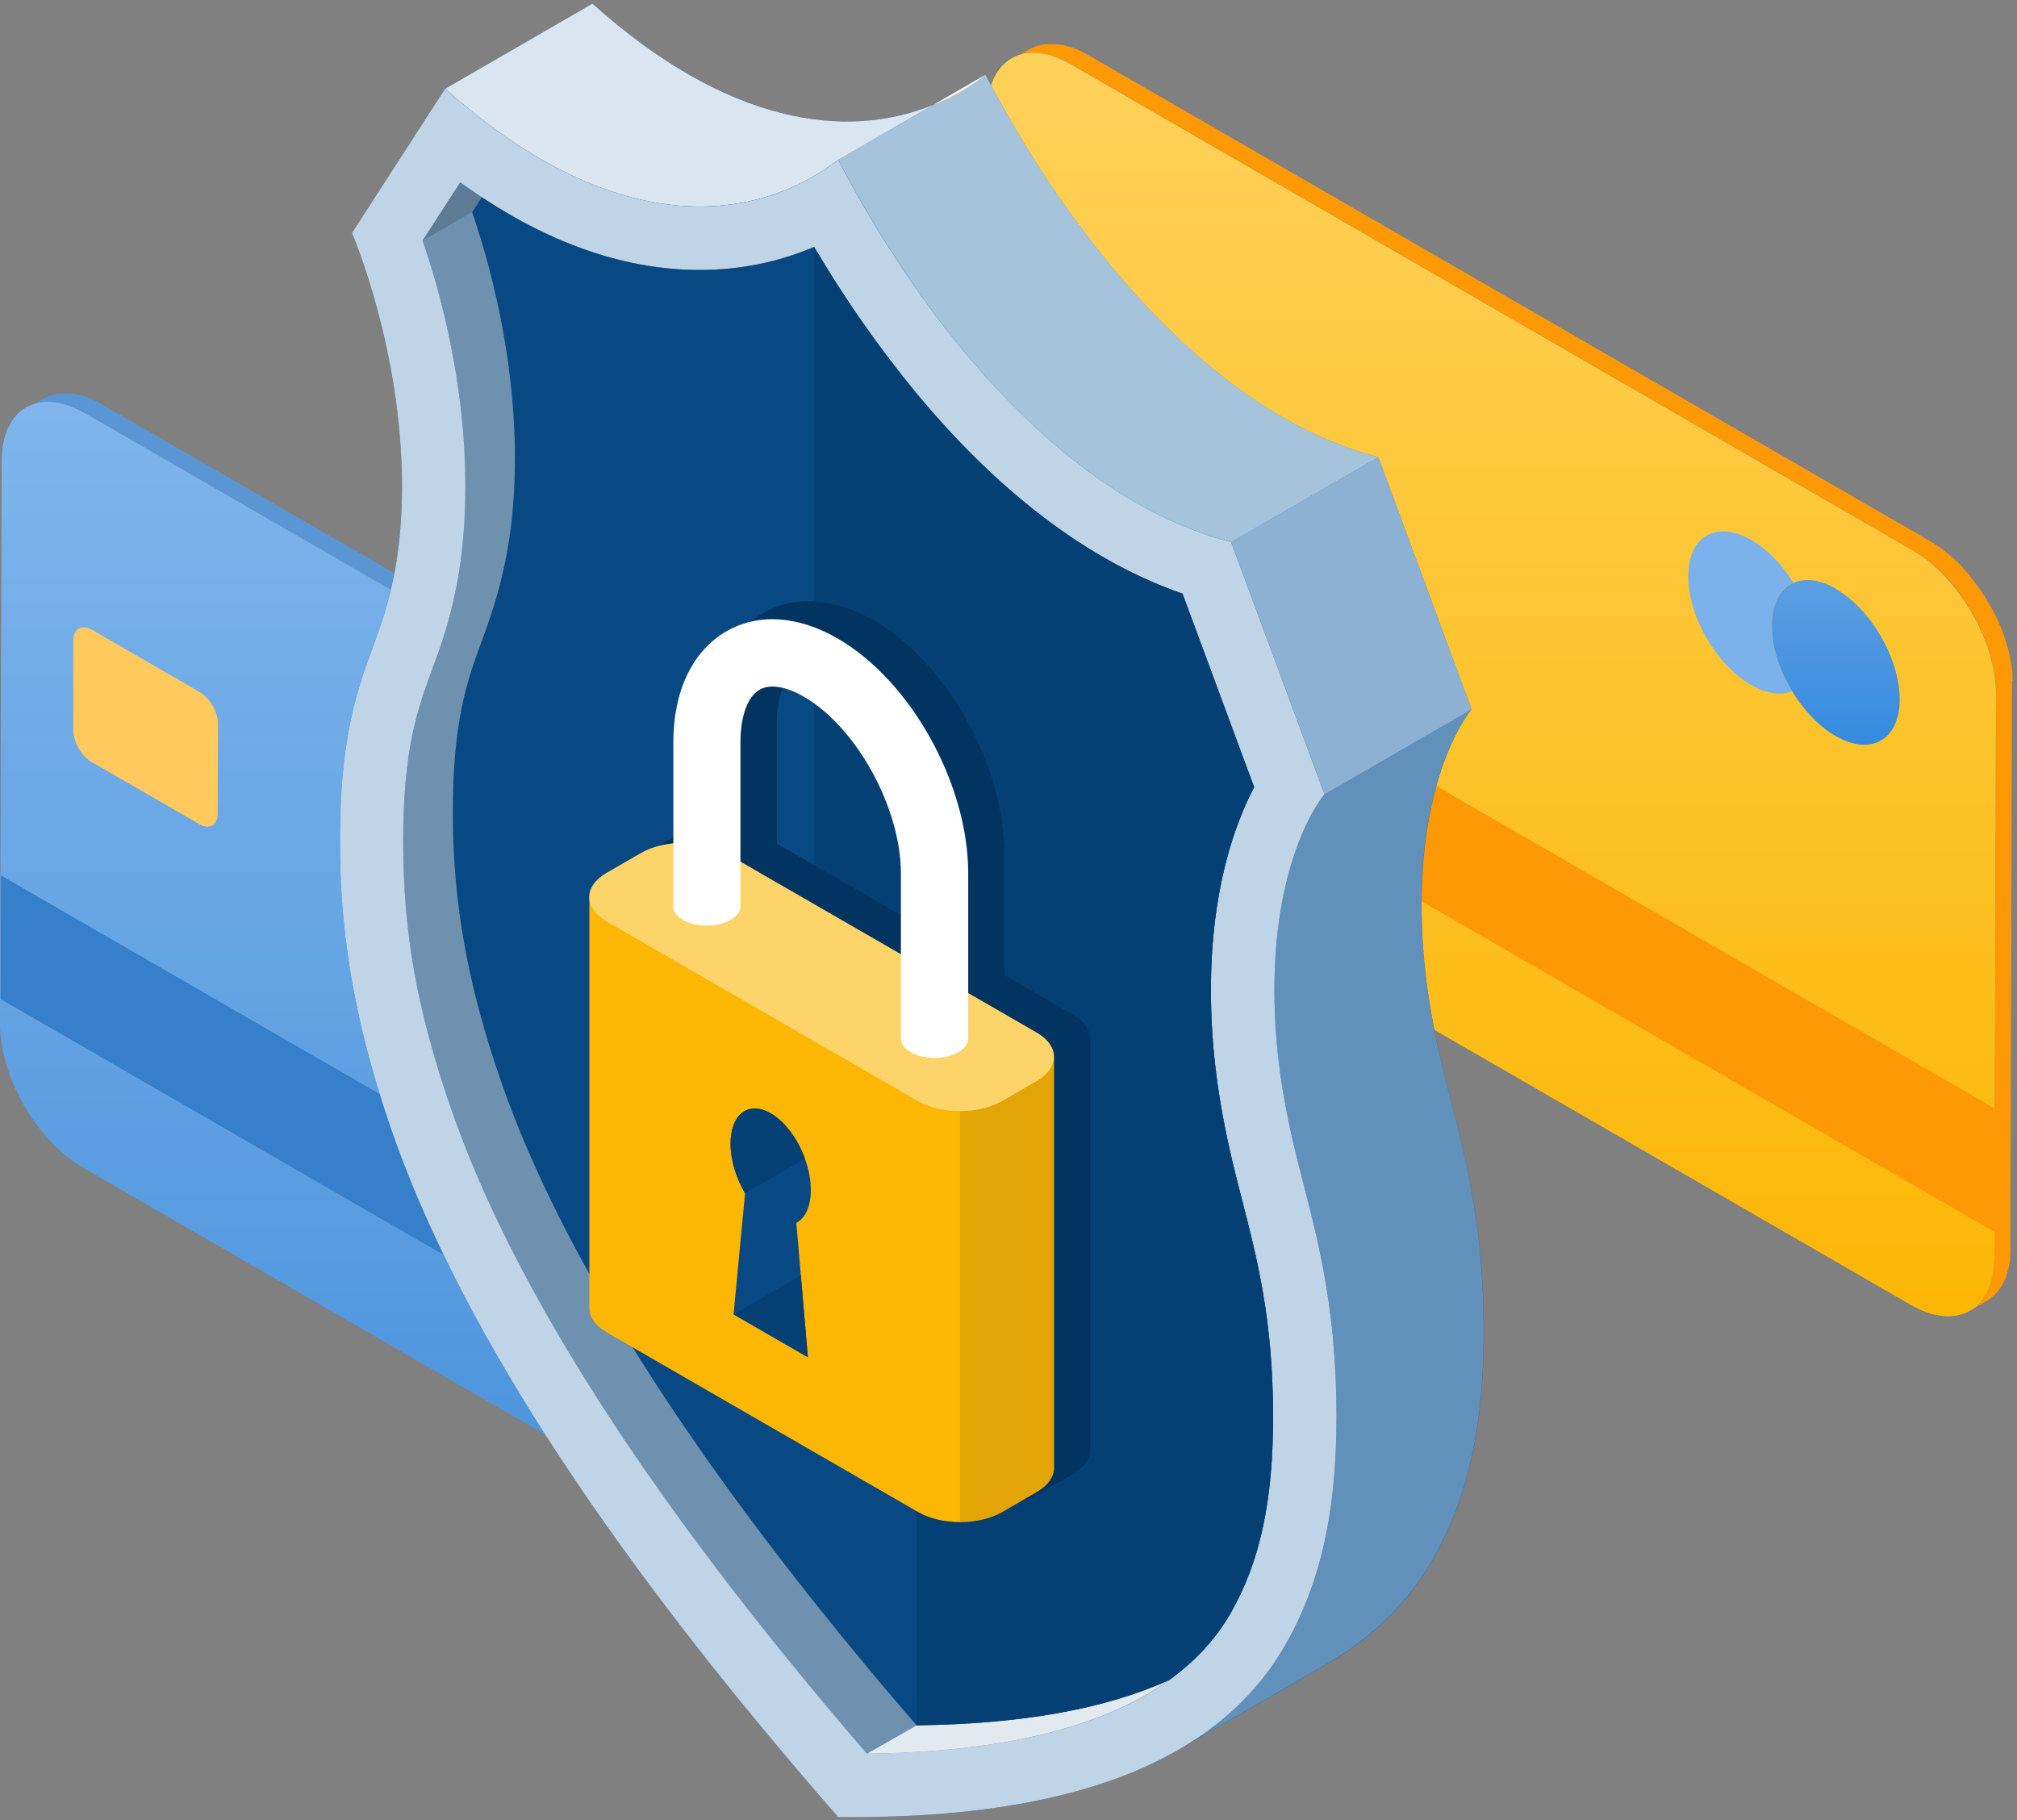
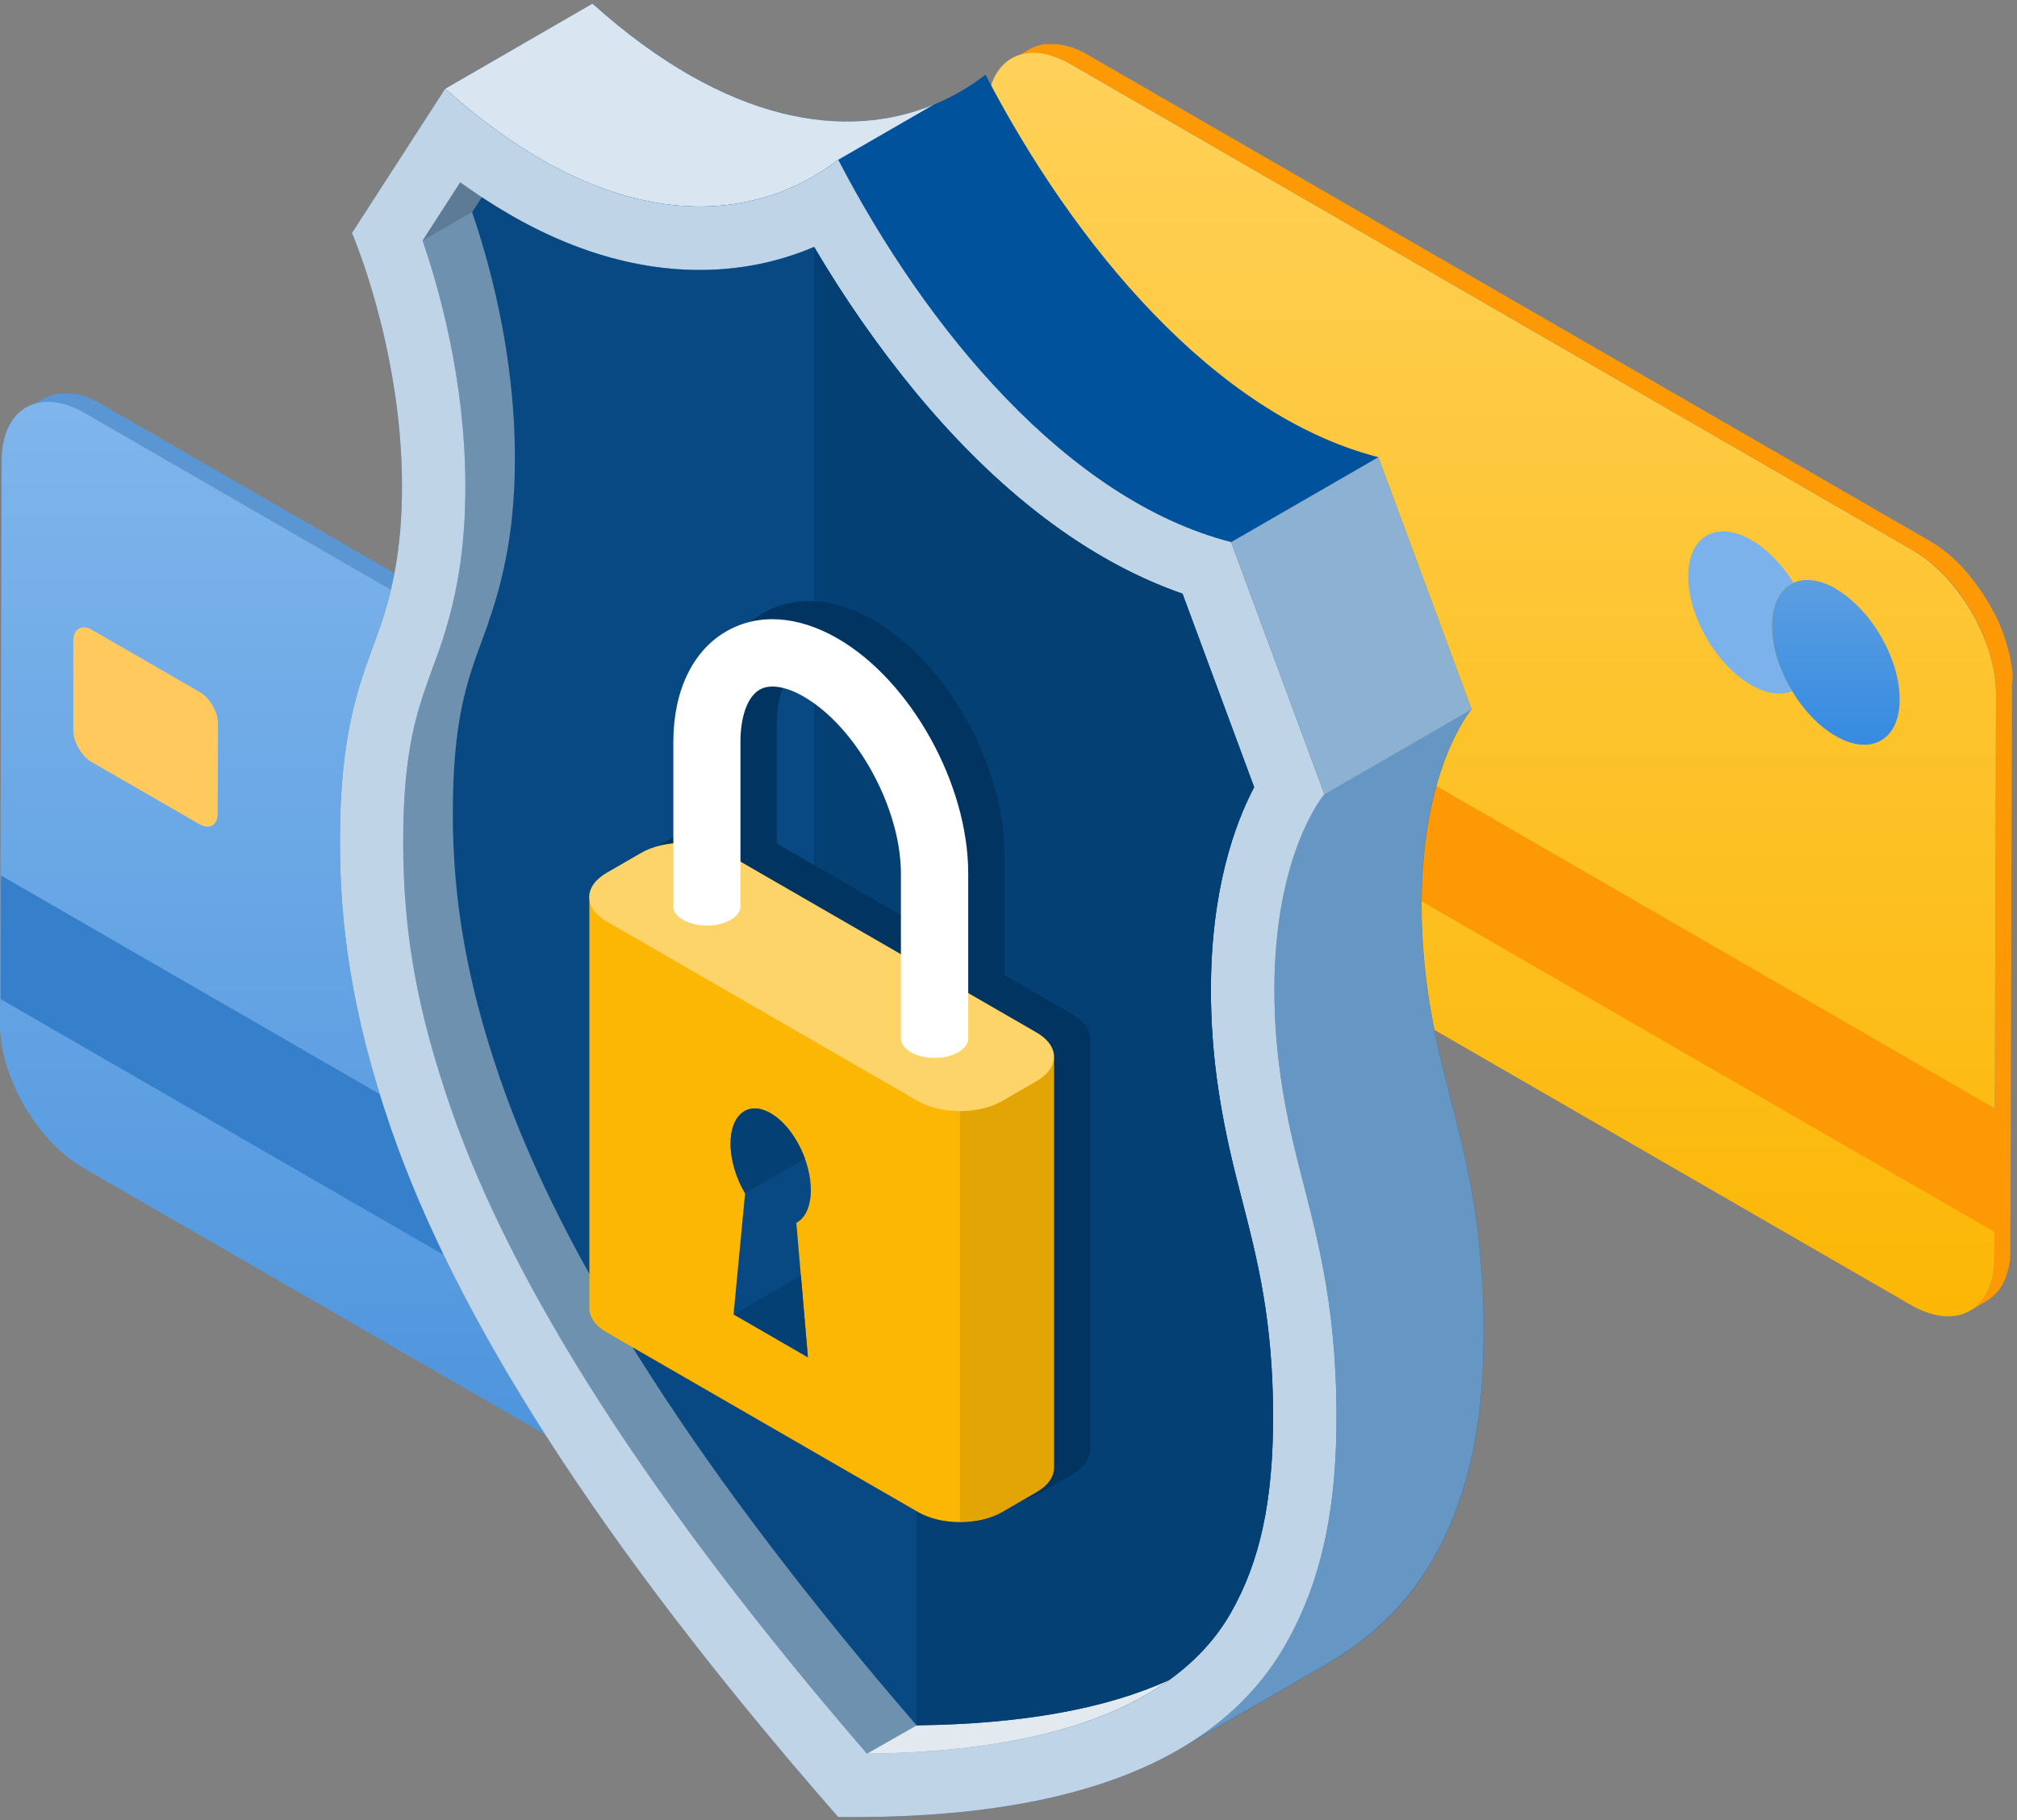
<svg xmlns="http://www.w3.org/2000/svg" width="277" height="250" viewBox="0 0 277 250" fill="none">
  <rect x="0" y="0" width="277" height="250" fill="#808080" stroke="none" />
  <path d="M276.407 93.541C276.407 93.358 276.407 93.174 276.384 92.991C276.384 92.9 276.384 92.831 276.384 92.74C276.384 92.694 276.384 92.671 276.384 92.625C276.384 92.556 276.384 92.488 276.384 92.442C276.384 92.259 276.339 92.076 276.316 91.87C276.316 91.687 276.27 91.481 276.224 91.297C276.201 91.114 276.155 90.931 276.133 90.748C276.087 90.542 276.064 90.359 276.018 90.153C276.018 90.084 275.995 90.016 275.972 89.947C275.972 89.901 275.972 89.856 275.949 89.833C275.949 89.741 275.904 89.65 275.881 89.558C275.835 89.352 275.789 89.146 275.721 88.94C275.675 88.803 275.629 88.642 275.583 88.505C275.583 88.482 275.583 88.459 275.56 88.414C275.56 88.391 275.56 88.368 275.537 88.322C275.469 88.116 275.423 87.933 275.354 87.727C275.286 87.521 275.217 87.338 275.148 87.132C275.148 87.086 275.125 87.063 275.103 87.017C275.103 86.995 275.103 86.949 275.08 86.926C275.034 86.811 274.988 86.674 274.942 86.56C274.874 86.376 274.805 86.193 274.713 86.01C274.668 85.873 274.599 85.736 274.553 85.621C274.553 85.598 274.553 85.575 274.53 85.552C274.53 85.53 274.53 85.507 274.485 85.461C274.393 85.278 274.324 85.095 274.233 84.912C274.141 84.706 274.05 84.5 273.935 84.317C273.935 84.294 273.912 84.248 273.89 84.225C273.89 84.179 273.844 84.156 273.821 84.111C273.729 83.95 273.661 83.79 273.569 83.63C273.455 83.424 273.363 83.241 273.249 83.058C273.18 82.966 273.134 82.852 273.066 82.76C273.066 82.714 273.02 82.691 272.997 82.646C272.905 82.485 272.791 82.325 272.699 82.165C272.539 81.913 272.402 81.661 272.219 81.41C272.196 81.364 272.173 81.318 272.15 81.295C271.921 80.975 271.692 80.632 271.463 80.334C271.463 80.334 271.44 80.288 271.418 80.265C271.257 80.036 271.074 79.808 270.914 79.602C270.777 79.418 270.639 79.258 270.502 79.075C270.365 78.892 270.205 78.732 270.067 78.549C269.93 78.388 269.77 78.228 269.609 78.045C269.609 78.022 269.564 77.999 269.541 77.976C269.518 77.954 269.495 77.931 269.472 77.885C269.358 77.77 269.266 77.656 269.152 77.541C268.991 77.381 268.831 77.221 268.671 77.061C268.625 77.015 268.579 76.969 268.511 76.924C268.465 76.878 268.442 76.855 268.396 76.809C268.305 76.74 268.236 76.649 268.144 76.58C267.984 76.42 267.801 76.283 267.641 76.145C267.572 76.077 267.481 76.031 267.412 75.962C267.366 75.939 267.343 75.894 267.298 75.871C267.252 75.825 267.183 75.779 267.137 75.733C266.977 75.596 266.794 75.481 266.634 75.344C266.519 75.253 266.382 75.161 266.268 75.092C266.268 75.092 266.222 75.07 266.199 75.047C266.199 75.047 266.153 75.024 266.13 75.001C265.97 74.886 265.81 74.772 265.65 74.68C265.489 74.589 265.329 74.474 265.169 74.383C265.123 74.383 265.1 74.337 265.055 74.314L149.422 7.548C149.307 7.48 149.17 7.411 149.055 7.342C148.895 7.251 148.735 7.182 148.575 7.091C148.483 7.045 148.369 6.999 148.277 6.953C148.254 6.953 148.231 6.93 148.208 6.907C148.186 6.907 148.14 6.885 148.117 6.862C147.957 6.793 147.819 6.724 147.659 6.679C147.499 6.61 147.362 6.564 147.201 6.495C147.178 6.495 147.156 6.495 147.133 6.473C147.11 6.473 147.087 6.473 147.064 6.473C146.972 6.427 146.858 6.404 146.744 6.381C146.583 6.335 146.423 6.289 146.263 6.244C146.194 6.244 146.103 6.221 146.034 6.198C146.011 6.198 145.965 6.198 145.942 6.198C145.897 6.198 145.851 6.175 145.805 6.175C145.645 6.152 145.462 6.106 145.302 6.083C145.21 6.083 145.096 6.083 145.004 6.061C144.958 6.061 144.935 6.061 144.89 6.061C144.867 6.061 144.821 6.061 144.798 6.061C144.615 6.061 144.432 6.061 144.249 6.061C144.18 6.061 144.089 6.061 144.02 6.061C143.951 6.061 143.905 6.061 143.837 6.061C143.768 6.061 143.722 6.061 143.654 6.061C143.425 6.061 143.219 6.106 142.99 6.152C142.944 6.152 142.898 6.175 142.853 6.198C142.624 6.244 142.418 6.312 142.212 6.381C142.212 6.381 142.189 6.381 142.166 6.404C141.868 6.518 141.571 6.656 141.296 6.816L139.007 8.143C139.282 7.983 139.58 7.846 139.877 7.731C140.106 7.64 140.335 7.594 140.564 7.525C140.61 7.525 140.655 7.503 140.701 7.48C140.976 7.434 141.273 7.388 141.548 7.365C141.617 7.365 141.662 7.365 141.731 7.365C142.006 7.365 142.303 7.365 142.601 7.365C142.624 7.365 142.669 7.365 142.715 7.365C143.036 7.388 143.333 7.434 143.654 7.503C143.677 7.503 143.722 7.503 143.745 7.503C144.066 7.571 144.409 7.663 144.752 7.777C144.752 7.777 144.798 7.777 144.821 7.777C145.187 7.892 145.53 8.052 145.92 8.212C145.942 8.212 145.965 8.235 145.988 8.258C146.355 8.441 146.744 8.624 147.133 8.853L262.766 75.619C263.155 75.848 263.544 76.077 263.91 76.351C263.91 76.351 263.956 76.374 263.979 76.397C264.322 76.649 264.688 76.901 265.032 77.175C265.077 77.198 265.1 77.244 265.146 77.267C265.467 77.541 265.81 77.816 266.13 78.114C266.176 78.159 266.199 78.182 266.245 78.228C266.565 78.526 266.886 78.846 267.206 79.189C267.229 79.212 267.252 79.235 267.275 79.258C267.595 79.602 267.938 79.968 268.236 80.357C268.556 80.746 268.877 81.135 269.175 81.547C269.175 81.547 269.175 81.57 269.197 81.593C269.472 81.959 269.724 82.325 269.953 82.691C270.113 82.943 270.273 83.195 270.41 83.447C270.525 83.653 270.662 83.859 270.799 84.065C270.868 84.156 270.914 84.271 270.96 84.362C271.166 84.706 271.349 85.072 271.532 85.438C271.532 85.484 271.578 85.507 271.601 85.552C271.83 85.987 272.036 86.445 272.219 86.88C272.219 86.903 272.219 86.926 272.241 86.949C272.425 87.384 272.608 87.818 272.768 88.276C272.768 88.299 272.768 88.345 272.791 88.368C272.951 88.826 273.111 89.283 273.249 89.741C273.249 89.764 273.249 89.787 273.272 89.833C273.409 90.267 273.523 90.702 273.615 91.137C273.615 91.183 273.615 91.229 273.638 91.252C273.729 91.71 273.821 92.144 273.912 92.602C273.981 93.06 274.027 93.495 274.073 93.953C274.073 93.998 274.073 94.021 274.073 94.067C274.118 94.502 274.118 94.96 274.118 95.395L273.89 172.666C273.89 173.101 273.889 173.513 273.821 173.925C273.821 173.971 273.821 173.994 273.821 174.04C273.775 174.406 273.729 174.772 273.661 175.115C273.661 175.161 273.661 175.207 273.638 175.253C273.569 175.573 273.477 175.894 273.386 176.214C273.386 176.26 273.34 176.328 273.34 176.374C273.249 176.649 273.134 176.924 273.02 177.198C273.02 177.221 272.997 177.267 272.974 177.29C272.837 177.587 272.676 177.862 272.516 178.114C272.516 178.137 272.47 178.182 272.448 178.205C272.31 178.411 272.15 178.617 272.013 178.8C271.944 178.869 271.898 178.938 271.83 178.984C271.692 179.121 271.555 179.258 271.395 179.396C271.326 179.441 271.28 179.51 271.212 179.556C271.006 179.716 270.777 179.876 270.548 180.014L272.814 178.686C273.043 178.549 273.272 178.388 273.478 178.228C273.546 178.182 273.592 178.114 273.661 178.068C273.821 177.931 273.958 177.793 274.095 177.656C274.164 177.587 274.21 177.519 274.279 177.473C274.439 177.29 274.576 177.084 274.713 176.878C274.713 176.855 274.759 176.809 274.782 176.786C274.942 176.534 275.08 176.283 275.217 176.008C275.217 176.008 275.217 176.008 275.217 175.985C275.217 175.962 275.24 175.916 275.263 175.894C275.331 175.71 275.423 175.55 275.492 175.367C275.515 175.276 275.56 175.184 275.583 175.092C275.583 175.047 275.629 174.978 275.629 174.932C275.629 174.887 275.675 174.841 275.675 174.772C275.721 174.589 275.789 174.383 275.835 174.177C275.835 174.108 275.858 174.04 275.881 173.971C275.881 173.925 275.881 173.879 275.904 173.834C275.904 173.765 275.927 173.696 275.949 173.628C275.972 173.445 276.018 173.261 276.041 173.078C276.041 172.987 276.041 172.872 276.064 172.758C276.064 172.712 276.064 172.689 276.064 172.643C276.064 172.598 276.064 172.552 276.064 172.506C276.064 172.323 276.087 172.14 276.087 171.957C276.087 171.774 276.087 171.591 276.087 171.407L276.316 94.113C276.316 93.953 276.316 93.769 276.316 93.586L276.407 93.541Z" fill="#FC9905" />
  <path d="M262.697 75.597C269.037 79.259 274.141 88.117 274.118 95.395L273.89 172.667C273.89 179.946 268.717 182.875 262.399 179.213L146.766 112.447C140.426 108.785 135.322 99.927 135.345 92.649L135.574 15.377C135.574 8.098 140.747 5.169 147.064 8.831L262.697 75.597Z" fill="url(#paint0_linear_1770_3251)" />
  <path d="M274.05 152.295L274.004 169.256L135.437 89.283L135.505 72.3L274.05 152.295Z" fill="#FC9905" />
  <path d="M162.765 47.077C164.162 47.878 165.283 49.824 165.283 51.426L165.237 63.786C165.237 65.388 164.093 66.029 162.72 65.228L147.933 56.69C146.537 55.889 145.416 53.944 145.416 52.342V39.982C145.462 38.38 146.583 37.739 147.979 38.54L162.765 47.077Z" fill="#FFC95E" />
  <path d="M240.541 74.177C242.761 75.459 244.776 77.588 246.309 80.037C244.478 80.838 243.334 82.875 243.311 85.896C243.311 88.826 244.386 92.099 246.103 94.937C244.592 95.555 242.624 95.303 240.472 94.067C235.689 91.298 231.821 84.615 231.844 79.121C231.844 73.628 235.758 71.408 240.541 74.177Z" fill="#7BB2EB" />
  <path d="M252.122 80.883C256.975 83.676 260.911 90.496 260.888 96.058C260.888 101.643 256.929 103.886 252.076 101.071C249.765 99.743 247.682 97.523 246.125 94.937C244.386 92.099 243.31 88.826 243.333 85.896C243.333 82.874 244.5 80.837 246.331 80.036C247.888 79.35 249.925 79.579 252.145 80.86L252.122 80.883Z" fill="url(#paint1_linear_1770_3251)" />
  <path d="M141.062 141.505C141.062 141.321 141.062 141.138 141.039 140.955C141.039 140.864 141.039 140.795 141.039 140.703C141.039 140.658 141.039 140.635 141.039 140.589C141.039 140.52 141.039 140.452 141.039 140.406C141.039 140.223 140.994 140.04 140.971 139.834C140.948 139.651 140.925 139.445 140.879 139.261C140.856 139.078 140.81 138.895 140.788 138.712C140.742 138.506 140.719 138.323 140.673 138.117C140.673 138.048 140.65 137.98 140.627 137.911C140.627 137.865 140.627 137.819 140.604 137.797C140.604 137.705 140.559 137.613 140.536 137.522C140.49 137.316 140.444 137.11 140.376 136.904C140.33 136.767 140.284 136.606 140.238 136.469C140.238 136.446 140.238 136.423 140.215 136.377C140.215 136.355 140.215 136.332 140.192 136.286C140.124 136.08 140.078 135.897 140.009 135.691C139.941 135.508 139.872 135.302 139.803 135.119C139.803 135.073 139.78 135.05 139.758 135.004C139.758 134.981 139.758 134.936 139.735 134.913C139.689 134.798 139.643 134.661 139.597 134.546C139.529 134.363 139.46 134.18 139.369 133.997C139.323 133.86 139.254 133.722 139.208 133.608C139.208 133.585 139.208 133.562 139.185 133.539C139.185 133.516 139.185 133.494 139.14 133.471C139.048 133.288 138.979 133.104 138.888 132.921C138.796 132.715 138.705 132.509 138.59 132.326C138.59 132.303 138.567 132.258 138.545 132.235C138.545 132.189 138.499 132.166 138.476 132.12C138.384 131.96 138.316 131.8 138.224 131.64C138.11 131.434 138.018 131.25 137.904 131.067C137.835 130.976 137.789 130.861 137.721 130.77C137.721 130.724 137.675 130.701 137.652 130.655C137.56 130.495 137.446 130.335 137.354 130.175C137.194 129.923 137.057 129.671 136.874 129.419C136.851 129.374 136.828 129.328 136.805 129.305C136.576 128.984 136.347 128.664 136.118 128.344C136.118 128.344 136.095 128.298 136.073 128.298C135.912 128.069 135.729 127.863 135.569 127.634C135.432 127.451 135.294 127.291 135.157 127.108C135.02 126.925 134.86 126.764 134.722 126.581C134.585 126.421 134.425 126.238 134.264 126.078C134.264 126.055 134.219 126.032 134.196 126.009C134.173 125.986 134.15 125.963 134.127 125.917C134.013 125.803 133.921 125.689 133.807 125.574C133.646 125.414 133.486 125.254 133.326 125.093C133.28 125.048 133.234 125.002 133.166 124.956C133.12 124.91 133.097 124.887 133.051 124.842C132.96 124.773 132.891 124.681 132.8 124.613C132.639 124.453 132.456 124.315 132.296 124.178C132.227 124.109 132.136 124.063 132.067 123.995C132.021 123.972 131.998 123.926 131.953 123.903C131.907 123.857 131.838 123.812 131.792 123.766C131.632 123.629 131.449 123.514 131.289 123.377C131.174 123.285 131.037 123.194 130.923 123.125C130.923 123.125 130.877 123.102 130.854 123.079C130.854 123.079 130.808 123.056 130.785 123.033C130.625 122.919 130.465 122.805 130.305 122.713C130.144 122.621 129.984 122.507 129.824 122.415C129.778 122.415 129.755 122.37 129.71 122.347L14.077 55.581C13.962 55.512 13.825 55.444 13.71 55.375C13.55 55.283 13.39 55.215 13.253 55.123C13.161 55.077 13.047 55.032 12.955 54.986C12.932 54.986 12.909 54.963 12.886 54.94C12.864 54.94 12.818 54.917 12.795 54.894C12.635 54.826 12.497 54.757 12.337 54.688C12.177 54.62 12.04 54.574 11.879 54.505C11.856 54.505 11.834 54.505 11.788 54.482C11.788 54.482 11.742 54.482 11.719 54.459C11.605 54.414 11.513 54.391 11.399 54.368C11.239 54.322 11.078 54.276 10.918 54.23C10.849 54.23 10.758 54.208 10.689 54.185C10.666 54.185 10.62 54.185 10.598 54.185C10.552 54.185 10.506 54.162 10.46 54.162C10.3 54.139 10.117 54.093 9.957 54.07C9.865 54.07 9.751 54.07 9.659 54.047C9.613 54.047 9.591 54.047 9.545 54.047C9.522 54.047 9.476 54.047 9.453 54.047C9.27 54.047 9.087 54.047 8.904 54.047C8.835 54.047 8.744 54.047 8.675 54.047C8.606 54.047 8.56 54.047 8.492 54.047C8.423 54.047 8.377 54.047 8.309 54.047C8.08 54.047 7.874 54.093 7.645 54.139C7.599 54.139 7.553 54.162 7.508 54.185C7.279 54.23 7.073 54.299 6.867 54.368C6.867 54.368 6.844 54.368 6.821 54.368C6.523 54.482 6.226 54.62 5.951 54.78L3.662 56.107C3.937 55.947 4.235 55.81 4.532 55.695C4.761 55.604 4.99 55.558 5.219 55.489C5.265 55.489 5.31 55.467 5.356 55.444C5.631 55.398 5.928 55.352 6.203 55.329C6.272 55.329 6.317 55.329 6.386 55.329C6.661 55.329 6.958 55.329 7.256 55.329C7.279 55.329 7.325 55.329 7.37 55.329C7.691 55.352 7.988 55.398 8.332 55.467C8.354 55.467 8.4 55.467 8.423 55.467C8.744 55.535 9.087 55.627 9.43 55.741C9.43 55.741 9.476 55.741 9.499 55.741C9.865 55.856 10.208 56.016 10.598 56.176C10.62 56.176 10.643 56.199 10.666 56.222C11.033 56.405 11.422 56.588 11.811 56.817L127.444 123.583C127.833 123.812 128.222 124.041 128.588 124.315C128.588 124.315 128.634 124.338 128.657 124.361C129 124.613 129.366 124.865 129.687 125.139C129.732 125.162 129.755 125.208 129.801 125.231C130.122 125.505 130.465 125.78 130.785 126.078C130.831 126.123 130.854 126.146 130.9 126.192C131.22 126.49 131.541 126.81 131.861 127.153C131.884 127.176 131.907 127.199 131.93 127.245C132.25 127.588 132.593 127.954 132.891 128.344C133.211 128.733 133.532 129.122 133.83 129.534C133.83 129.534 133.852 129.58 133.875 129.58C134.15 129.946 134.402 130.312 134.631 130.678C134.791 130.93 134.951 131.182 135.111 131.434C135.226 131.64 135.363 131.846 135.477 132.052C135.546 132.143 135.592 132.258 135.638 132.349C135.844 132.692 136.027 133.059 136.21 133.425C136.21 133.471 136.256 133.494 136.279 133.539C136.508 133.974 136.713 134.432 136.897 134.867C136.897 134.89 136.897 134.913 136.919 134.936C137.103 135.37 137.286 135.805 137.446 136.263C137.446 136.286 137.446 136.332 137.469 136.355C137.629 136.812 137.789 137.27 137.927 137.728C137.927 137.751 137.927 137.774 137.949 137.819C138.087 138.254 138.201 138.689 138.293 139.124C138.293 139.17 138.293 139.216 138.316 139.239C138.407 139.696 138.499 140.131 138.59 140.589C138.659 141.047 138.705 141.482 138.75 141.939C138.75 141.985 138.75 142.008 138.75 142.054C138.796 142.489 138.796 142.946 138.796 143.381L138.567 220.653C138.567 221.088 138.567 221.5 138.499 221.912C138.499 221.958 138.499 221.981 138.499 222.026C138.453 222.393 138.407 222.759 138.339 223.102C138.339 223.148 138.338 223.194 138.316 223.24C138.247 223.56 138.155 223.88 138.064 224.201C138.064 224.247 138.018 224.315 138.018 224.361C137.926 224.636 137.812 224.91 137.698 225.185C137.698 225.208 137.675 225.254 137.652 225.277C137.515 225.574 137.354 225.849 137.194 226.101C137.194 226.146 137.148 226.169 137.125 226.192C136.988 226.398 136.828 226.604 136.691 226.787C136.622 226.856 136.576 226.925 136.507 226.97C136.37 227.108 136.233 227.245 136.073 227.382C136.004 227.428 135.958 227.497 135.889 227.543C135.683 227.703 135.455 227.863 135.226 228L137.492 226.673C137.721 226.535 137.95 226.375 138.156 226.215C138.224 226.169 138.27 226.101 138.339 226.055C138.499 225.917 138.636 225.78 138.773 225.643C138.842 225.574 138.888 225.505 138.957 225.46C139.117 225.277 139.254 225.071 139.391 224.865C139.414 224.842 139.437 224.796 139.46 224.773C139.62 224.521 139.758 224.27 139.895 223.995C139.895 223.995 139.895 223.995 139.895 223.972C139.895 223.949 139.918 223.903 139.941 223.88C140.009 223.697 140.101 223.537 140.17 223.354C140.192 223.262 140.238 223.171 140.261 223.079C140.261 223.034 140.307 222.965 140.307 222.919C140.307 222.873 140.33 222.828 140.353 222.759C140.398 222.576 140.467 222.37 140.513 222.164C140.513 222.095 140.536 222.026 140.559 221.958C140.559 221.912 140.559 221.866 140.582 221.82C140.582 221.752 140.604 221.683 140.627 221.614C140.65 221.431 140.696 221.248 140.719 221.065C140.719 220.974 140.719 220.859 140.742 220.745C140.742 220.699 140.742 220.676 140.742 220.63C140.742 220.584 140.742 220.539 140.742 220.493C140.742 220.31 140.765 220.127 140.765 219.944C140.765 219.76 140.765 219.577 140.765 219.394L140.994 142.1C140.994 141.939 140.994 141.756 140.994 141.573L141.062 141.505Z" fill="#5A96D3" />
  <path d="M127.352 123.537C133.692 127.199 138.796 136.057 138.773 143.335L138.545 220.607C138.545 227.885 133.372 230.815 127.054 227.153L11.421 160.387C5.081 156.725 -0.023 147.867 7.66794e-05 140.588L0.229 63.317C0.229 56.038 5.402 53.108 11.719 56.771L127.352 123.537Z" fill="url(#paint2_linear_1770_3251)" />
  <path d="M138.705 200.236L138.659 217.22L0.092 137.224L0.137 120.241L138.705 200.236Z" fill="#367FCA" />
  <path d="M27.42 95.041C28.816 95.842 29.938 97.787 29.938 99.39L29.892 111.749C29.892 113.352 28.748 113.992 27.374 113.191L12.588 104.654C11.192 103.853 10.071 101.907 10.071 100.305V87.945C10.116 86.343 11.238 85.702 12.634 86.503L27.42 95.041Z" fill="#FFC95E" />
  <path d="M105.196 122.141C107.416 123.423 109.431 125.551 110.964 128C109.133 128.802 107.989 130.839 107.966 133.86C107.966 136.79 109.042 140.063 110.758 142.901C109.248 143.519 107.279 143.267 105.128 142.031C100.344 139.262 96.476 132.578 96.499 127.085C96.499 121.592 100.413 119.371 105.196 122.141Z" fill="#E0F0FF" />
  <path d="M116.777 128.824C121.63 131.617 125.566 138.438 125.544 143.999C125.544 149.584 121.584 151.827 116.731 149.012C114.42 147.684 112.337 145.464 110.78 142.878C109.041 140.04 107.965 136.767 107.988 133.837C107.988 130.816 109.155 128.779 110.986 127.977C112.543 127.291 114.58 127.52 116.8 128.801L116.777 128.824Z" fill="#E0F0FF" />
  <path d="M61.141 12.172C83.6 32.337 102.978 31.277 115.105 21.937C127.218 45.267 146.61 68.697 169.055 74.462L181.874 109.083C181.874 109.083 175.005 116.996 175.005 135.932C175.005 144.467 176.305 151.971 178.185 159.432C180.532 168.773 183.542 178.452 183.542 194.59C183.542 205.542 182.1 216.182 176.56 225.862C173.366 231.458 168.744 236.206 162.525 239.922C166.666 237.534 178.864 230.497 182.016 228.674C188.616 224.873 193.464 219.998 196.786 214.19C202.326 204.496 203.768 193.869 203.768 182.918C203.768 166.78 200.758 157.115 198.411 147.746C196.546 140.299 195.231 132.795 195.231 124.26C195.231 105.324 202.1 97.411 202.1 97.411L189.295 62.79C166.836 57.024 147.458 33.595 135.345 10.265C123.218 19.591 103.826 20.651 81.381 0.5L61.155 12.172H61.141Z" fill="#00529C" />
-   <path opacity="0.8" d="M128.236 14.377L135.345 10.279C133.197 11.932 130.822 13.317 128.236 14.377Z" fill="white" />
  <path opacity="0.85" d="M81.367 0.5C99.84 17.09 116.235 19.308 128.221 14.377L115.105 21.951C102.978 31.277 83.586 32.337 61.141 12.186L81.367 0.5Z" fill="white" />
-   <path opacity="0.65" d="M135.345 10.264C147.458 33.595 166.85 57.024 189.295 62.789L169.069 74.462C146.61 68.696 127.232 45.267 115.119 21.937L135.345 10.264Z" fill="white" />
  <path opacity="0.55" d="M189.295 62.79L202.1 97.411L181.889 109.083L169.069 74.462L189.295 62.79Z" fill="white" />
  <path opacity="0.4" d="M176.56 225.848C182.1 216.168 183.542 205.528 183.542 194.576C183.542 178.438 180.532 168.773 178.185 159.418C176.32 151.971 175.005 144.467 175.005 135.918C175.005 116.982 181.874 109.069 181.874 109.069L202.086 97.397C202.086 97.397 195.217 105.31 195.217 124.246C195.217 132.781 196.531 140.284 198.397 147.732C200.743 157.086 203.754 166.752 203.754 182.904C203.754 193.855 202.312 204.482 196.772 214.176C193.45 219.984 188.588 224.859 182.002 228.66C178.85 230.483 166.652 237.52 162.511 239.908C168.73 236.192 173.351 231.444 176.546 225.848H176.56Z" fill="white" />
-   <path opacity="0.05" d="M176.56 225.848C182.1 216.168 183.542 205.528 183.542 194.576C183.542 178.438 180.532 168.773 178.185 159.418C176.32 151.971 175.005 144.467 175.005 135.918C175.005 116.982 181.874 109.069 181.874 109.069L202.086 97.397C202.086 97.397 195.217 105.31 195.217 124.246C195.217 132.781 196.531 140.284 198.397 147.732C200.743 157.086 203.754 166.752 203.754 182.904C203.754 193.855 202.312 204.482 196.772 214.176C193.45 219.984 188.588 224.859 182.002 228.66C178.85 230.483 166.652 237.52 162.511 239.908C168.73 236.192 173.351 231.444 176.546 225.848H176.56Z" fill="black" />
  <path d="M115.105 249.56C148.645 249.927 167.853 241.095 176.56 225.848C182.086 216.168 183.542 205.527 183.542 194.576C183.542 178.438 180.546 168.772 178.2 159.418C176.334 151.971 175.019 144.467 175.019 135.932C175.019 116.996 181.889 109.083 181.889 109.083L169.069 74.462C146.624 68.696 127.232 45.267 115.105 21.937C102.992 31.277 83.6 32.323 61.141 12.172L48.335 31.998C48.335 31.998 55.205 47.839 55.205 66.789C55.205 75.324 53.89 81.301 52.024 86.6C49.678 93.242 46.682 99.445 46.682 115.583C46.682 126.535 48.123 138.829 53.664 154.91C62.37 180.205 81.579 211.222 115.119 249.574L115.105 249.56Z" fill="#00529C" />
  <path opacity="0.75" d="M115.105 249.56C148.645 249.927 167.853 241.095 176.56 225.848C182.086 216.168 183.542 205.527 183.542 194.576C183.542 178.438 180.546 168.772 178.2 159.418C176.334 151.971 175.019 144.467 175.019 135.932C175.019 116.996 181.889 109.083 181.889 109.083L169.069 74.462C146.624 68.696 127.232 45.267 115.105 21.937C102.992 31.277 83.6 32.323 61.141 12.172L48.335 31.998C48.335 31.998 55.205 47.839 55.205 66.789C55.205 75.324 53.89 81.301 52.024 86.6C49.678 93.242 46.682 99.445 46.682 115.583C46.682 126.535 48.123 138.829 53.664 154.91C62.37 180.205 81.579 211.222 115.119 249.574L115.105 249.56Z" fill="white" />
  <path opacity="0.75" d="M119.077 240.855C145.055 240.544 161.846 234.058 168.998 221.538C173.027 214.487 174.822 206.163 174.822 194.59C174.822 181.335 172.645 172.885 170.539 164.717C170.27 163.643 169.988 162.597 169.733 161.552C167.359 152.056 166.285 144.156 166.285 135.946C166.285 122.154 169.592 113.11 172.221 108.108L162.384 81.542C138.356 73.19 120.985 49.464 111.783 33.906C106.893 35.997 101.593 37.071 96.109 37.071C85.254 37.071 74.215 33.03 63.205 25.046L58.031 33.044C60.279 39.53 63.911 52.29 63.911 66.789C63.911 75.282 62.781 82.276 60.236 89.497C59.968 90.26 59.685 91.024 59.402 91.787C57.339 97.439 55.374 102.766 55.374 115.583C55.374 128.4 57.381 139.013 61.876 152.07C70.441 176.969 89.678 206.828 119.062 240.855H119.077Z" fill="#00529C" />
  <path opacity="0.4" d="M119.077 240.855C145.055 240.544 161.846 234.058 168.998 221.538C173.027 214.487 174.822 206.163 174.822 194.59C174.822 181.335 172.645 172.885 170.539 164.717C170.27 163.643 169.988 162.597 169.733 161.552C167.359 152.056 166.285 144.156 166.285 135.946C166.285 122.154 169.592 113.11 172.221 108.108L162.384 81.542C138.356 73.19 120.985 49.464 111.783 33.906C106.893 35.997 101.593 37.071 96.109 37.071C85.254 37.071 74.215 33.03 63.205 25.046L58.031 33.044C60.279 39.53 63.911 52.29 63.911 66.789C63.911 75.282 62.781 82.276 60.236 89.497C59.968 90.26 59.685 91.024 59.402 91.787C57.339 97.439 55.374 102.766 55.374 115.583C55.374 128.4 57.381 139.013 61.876 152.07C70.441 176.969 89.678 206.828 119.062 240.855H119.077Z" fill="white" />
  <path opacity="0.15" d="M119.077 240.855C145.055 240.544 161.846 234.058 168.998 221.538C173.027 214.487 174.822 206.163 174.822 194.59C174.822 181.335 172.645 172.885 170.539 164.717C170.27 163.643 169.988 162.597 169.733 161.552C167.359 152.056 166.285 144.156 166.285 135.946C166.285 122.154 169.592 113.11 172.221 108.108L162.384 81.542C138.356 73.19 120.985 49.464 111.783 33.906C106.893 35.997 101.593 37.071 96.109 37.071C85.254 37.071 74.215 33.03 63.205 25.046L58.031 33.044C60.279 39.53 63.911 52.29 63.911 66.789C63.911 75.282 62.781 82.276 60.236 89.497C59.968 90.26 59.685 91.024 59.402 91.787C57.339 97.439 55.374 102.766 55.374 115.583C55.374 128.4 57.381 139.013 61.876 152.07C70.441 176.969 89.678 206.828 119.062 240.855H119.077Z" fill="black" />
  <path opacity="0.8" d="M163.048 228.731C154.2 236.531 139.486 240.615 119.077 240.855L132.108 233.436C143.755 233.366 154.129 231.854 163.048 228.731Z" fill="white" />
  <path opacity="0.15" d="M64.816 29.13L58.045 33.044L63.204 25.046L66.144 27.066L64.816 29.13Z" fill="black" />
  <path d="M67.035 85.583C69.579 78.362 70.71 71.367 70.71 62.874C70.71 48.376 67.063 35.615 64.83 29.129L66.159 27.08C76.194 33.722 86.229 37.085 96.123 37.085C101.607 37.085 106.907 36.011 111.798 33.92C120.999 49.478 138.37 73.204 162.398 81.556L172.235 108.122C169.606 113.124 166.299 122.154 166.299 135.96C166.299 144.156 167.359 152.055 169.747 161.566C170.016 162.611 170.285 163.671 170.553 164.731C172.659 172.899 174.836 181.349 174.836 194.604C174.836 206.191 173.041 214.501 169.012 221.552C166.977 225.113 164.136 228.165 160.56 230.751C151.882 234.708 140.306 236.799 125.875 236.969C96.49 202.941 77.254 173.082 68.689 148.183C64.194 135.126 62.187 123.864 62.187 111.697C62.187 98.88 64.137 93.553 66.215 87.9C66.498 87.137 66.78 86.374 67.049 85.611L67.035 85.583Z" fill="#094983" />
  <path d="M162.398 81.542L172.235 108.108C169.606 113.11 166.299 122.14 166.299 135.946C166.299 144.142 167.359 152.041 169.747 161.552C170.016 162.597 170.285 163.657 170.553 164.717C172.659 172.885 174.836 181.335 174.836 194.59C174.836 206.178 173.041 214.487 169.012 221.538C166.977 225.099 164.136 228.151 160.56 230.737C151.882 234.694 140.306 236.785 125.875 236.955V139.055L111.812 134.802V33.906C115.741 40.618 120.377 47.33 125.875 54.028C135.274 65.362 147.571 76.384 162.412 81.542H162.398Z" fill="#054075" />
  <path d="M86.24 119.37C86.382 119.101 86.551 118.847 86.778 118.607C86.806 118.579 86.82 118.55 86.848 118.522C87.23 118.112 87.71 117.731 88.304 117.377L93.025 114.65C93.831 114.184 94.749 113.845 95.739 113.619C96.304 113.491 96.883 113.407 97.463 113.35V99.417C97.463 92.422 100.106 86.897 104.714 84.24C109.109 81.697 114.551 82.05 120.021 85.201C130.084 91.009 137.957 105.182 137.957 117.462V133.911L147.328 139.323C147.625 139.493 147.879 139.676 148.12 139.86C148.204 139.931 148.289 139.987 148.374 140.058C148.388 140.072 148.416 140.1 148.431 140.114C149.293 140.892 149.731 141.782 149.717 142.672V199.097C149.717 199.338 149.674 199.578 149.618 199.832C149.406 200.652 148.812 201.443 147.851 202.121C147.681 202.234 147.512 202.348 147.328 202.461L145.038 203.789L142.607 205.188C141.731 205.697 140.685 206.05 139.583 206.276C136.699 206.869 133.349 206.516 131.031 205.188L88.304 180.529C86.707 179.611 85.901 178.395 85.901 177.194V120.755C85.901 120.303 86.014 119.85 86.24 119.412V119.37ZM128.713 117.448C128.713 108.461 122.607 97.354 115.385 93.185C112.926 91.758 110.707 91.405 109.307 92.224C107.668 93.171 106.678 95.856 106.678 99.403V115.851L118.834 122.86L128.713 128.555V117.434V117.448Z" fill="#023461" />
  <path d="M80.926 123.214C80.926 121.998 81.731 120.797 83.329 119.879L88.049 117.151C91.244 115.3 96.431 115.3 99.625 117.151L142.353 141.81C143.95 142.729 144.755 143.944 144.755 145.159V201.584C144.755 202.8 143.964 204.015 142.353 204.933L137.646 207.661C134.452 209.512 129.264 209.512 126.07 207.661L83.343 183.002C81.746 182.084 80.94 180.868 80.94 179.667V123.228L80.926 123.214Z" fill="#FCB705" />
  <path opacity="0.4" d="M137.632 151.221L142.338 148.494C145.533 146.643 145.533 143.661 142.338 141.81L99.611 117.151C96.417 115.3 91.23 115.3 88.035 117.151L83.314 119.879C80.12 121.73 80.12 124.711 83.314 126.563L126.042 151.221C129.236 153.072 134.423 153.072 137.618 151.221H137.632Z" fill="white" />
  <path opacity="0.1" d="M131.837 152.592V209.032C133.943 209.032 136.035 208.579 137.632 207.661L142.353 204.934C143.95 204.015 144.755 202.8 144.741 201.584V145.159C144.741 146.374 143.95 147.576 142.353 148.494L137.632 151.221C136.035 152.14 133.943 152.592 131.837 152.592Z" fill="black" />
  <path d="M100.742 180.515L110.947 186.408L109.364 167.953C110.579 167.303 111.357 165.72 111.357 163.445C111.357 159.375 108.883 154.655 105.844 152.903C102.791 151.151 100.332 153.016 100.332 157.072C100.332 159.347 101.109 161.834 102.325 163.883L100.742 180.515Z" fill="#094983" />
  <path d="M100.742 180.515L109.986 175.174L110.947 186.408L100.742 180.515Z" fill="#054075" />
  <path d="M105.844 152.903C107.837 154.048 109.576 156.478 110.551 159.149L102.325 163.897C101.109 161.848 100.332 159.361 100.332 157.072C100.332 153.002 102.805 151.137 105.844 152.903Z" fill="#054075" />
  <path d="M92.474 124.471V101.904C92.474 94.909 95.117 89.384 99.724 86.727C104.12 84.184 109.562 84.537 115.032 87.688C125.095 93.496 132.968 107.669 132.968 119.949V142.63C132.968 143.308 132.515 143.986 131.611 144.509C129.816 145.555 126.89 145.555 125.081 144.509C124.176 143.986 123.724 143.308 123.724 142.63V119.949C123.724 110.962 117.618 99.855 110.396 95.686C107.936 94.259 105.717 93.906 104.318 94.725C102.678 95.672 101.689 98.357 101.689 101.904V124.471C101.689 125.15 101.237 125.828 100.332 126.337C98.537 127.382 95.611 127.382 93.802 126.337C92.912 125.828 92.459 125.15 92.445 124.471H92.474Z" fill="white" />
  <defs>
    <linearGradient id="paint0_linear_1770_3251" x1="204.732" y1="7.253" x2="204.732" y2="180.791" gradientUnits="userSpaceOnUse">
      <stop stop-color="#FFD159" />
      <stop offset="1" stop-color="#FCB705" />
    </linearGradient>
    <linearGradient id="paint1_linear_1770_3251" x1="252.111" y1="79.657" x2="252.111" y2="102.286" gradientUnits="userSpaceOnUse">
      <stop stop-color="#5C9EE1" />
      <stop offset="1" stop-color="#358BE1" />
    </linearGradient>
    <linearGradient id="paint2_linear_1770_3251" x1="69.387" y1="55.193" x2="69.387" y2="228.731" gradientUnits="userSpaceOnUse">
      <stop stop-color="#7FB5EC" />
      <stop offset="1" stop-color="#448EDA" />
    </linearGradient>
  </defs>
</svg>